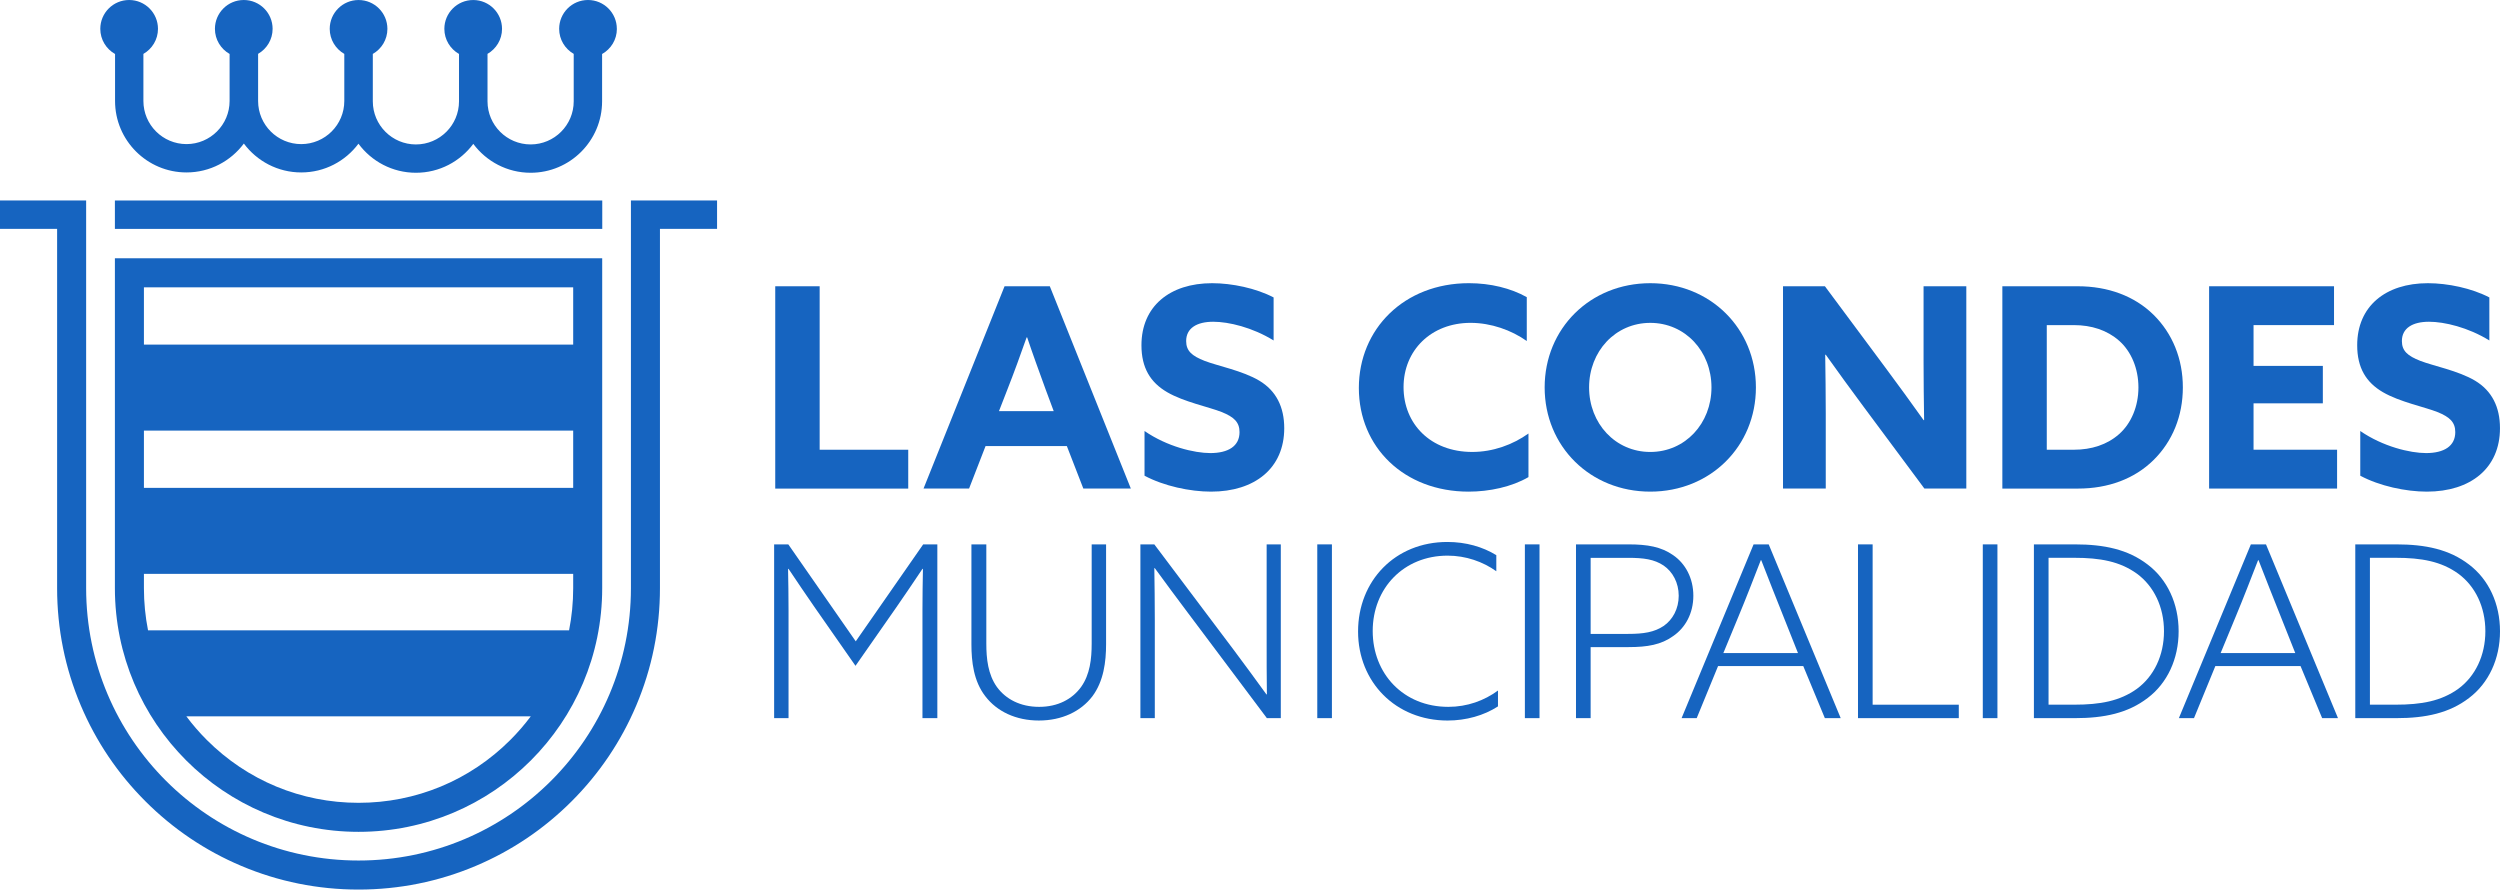
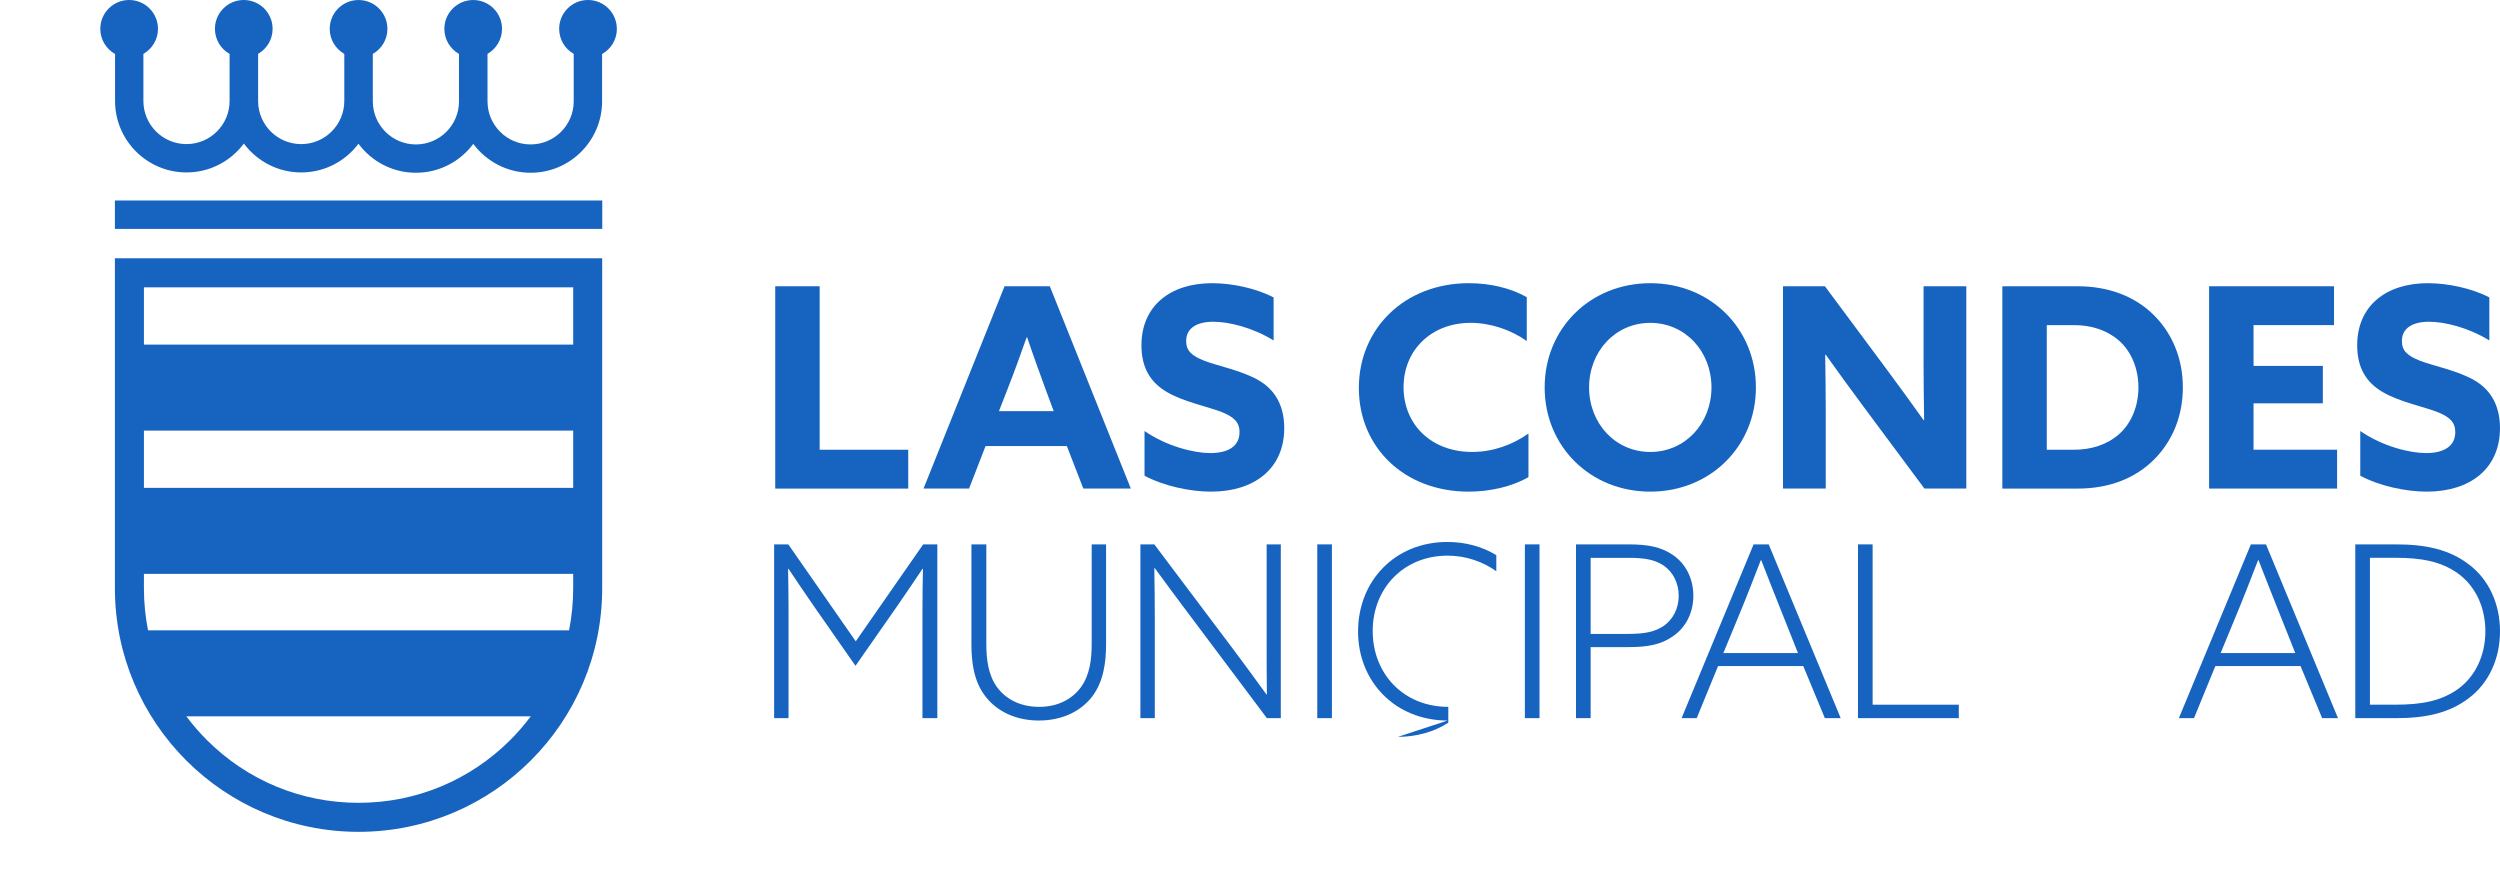
<svg xmlns="http://www.w3.org/2000/svg" id="Capa_2" data-name="Capa 2" viewBox="0 0 1721.6 612.59">
  <g id="Capa_1-2" data-name="Capa 1">
    <g>
      <g>
        <g>
          <rect x="79.12" y="138.07" width="335.62" height="19.56" fill="#1664c0" />
          <path d="M424.78,19.86c0-10.97-8.89-19.86-19.86-19.86s-19.86,8.89-19.86,19.86c0,7.39,4.04,13.82,10.02,17.24v32.68c0,16.37-13.31,29.68-29.68,29.68s-29.68-13.31-29.68-29.68v-32.69c5.97-3.43,10-9.85,10-17.22C345.72,8.9,336.83.01,325.86.01s-19.86,8.89-19.86,19.86c0,7.41,4.07,13.87,10.09,17.28v32.64c0,16.37-13.31,29.68-29.68,29.68s-29.68-13.31-29.68-29.68v-32.66c6-3.42,10.05-9.86,10.05-17.26C266.78,8.9,257.89.01,246.92.01s-19.86,8.89-19.86,19.86c0,7.39,4.05,13.83,10.04,17.25v32.44c0,16.37-13.31,29.68-29.68,29.68s-29.68-13.31-29.68-29.68v-32.48c5.96-3.43,9.99-9.85,9.99-17.22C187.73,8.89,178.84,0,167.87,0s-19.86,8.89-19.86,19.86c0,7.42,4.08,13.88,10.1,17.29v32.4c0,16.37-13.31,29.68-29.68,29.68s-29.68-13.31-29.68-29.68v-32.44c5.99-3.42,10.04-9.86,10.04-17.25C108.79,8.89,99.9,0,88.93,0s-19.86,8.89-19.86,19.86c0,7.44,4.1,13.92,10.16,17.32v32.37c0,27.13,22.07,49.2,49.2,49.2,16.16,0,30.52-7.83,39.5-19.9,8.97,12.07,23.34,19.9,39.5,19.9s30.44-7.78,39.42-19.79c8.97,12.13,23.37,20.01,39.58,20.01s30.52-7.83,39.5-19.9c8.97,12.07,23.34,19.9,39.5,19.9,27.13,0,49.2-22.07,49.2-49.2v-32.58c6.07-3.4,10.18-9.88,10.18-17.34h-.03Z" fill="#1664c0" />
-           <path d="M493.8,138.07h-59.32v266.94c0,103.6-83.98,187.58-187.58,187.58S59.32,508.61,59.32,405.01V138.07H0v19.56h39.33v247.39c0,28.01,5.49,55.2,16.32,80.8,10.46,24.72,25.42,46.92,44.48,65.97,19.06,19.06,41.25,34.02,65.97,44.48,25.6,10.83,52.79,16.32,80.8,16.32s55.2-5.49,80.8-16.32c24.72-10.46,46.92-25.42,65.97-44.48,19.06-19.06,34.02-41.25,44.48-65.97,10.83-25.6,16.32-52.79,16.32-80.8v-247.39h39.33v-19.56Z" fill="#1664c0" />
          <path d="M79.12,177.86v227.19c0,92.67,75.12,167.79,167.79,167.79s167.79-75.12,167.79-167.79v-227.19H79.12ZM394.72,197.85v39.46H99.11v-39.46h295.61ZM351.43,509.56c-27.92,27.92-65.03,43.29-104.51,43.29s-76.6-15.37-104.51-43.29c-5.13-5.12-9.82-10.56-14.09-16.27h237.2c-4.26,5.7-8.96,11.14-14.09,16.27h0ZM394.72,405.05c0,9.85-.96,19.55-2.83,29H101.94c-1.87-9.45-2.83-19.15-2.83-29v-9.85h295.61v9.85h0ZM99.11,335.95v-39.4h295.61v39.4H99.11Z" fill="#1664c0" />
        </g>
        <g>
          <path d="M533.85,197.13h30.6v112.57h61v26.75h-91.59v-139.31h0Z" fill="#1664c0" />
          <path d="M691.77,197.13h31.17l55.8,139.31h-32.71l-11.35-29.25h-55.99l-11.35,29.25h-31.36l55.8-139.31h-.01ZM725.63,283.14l-5.58-15.01c-4.23-11.55-9.24-25.4-12.7-35.79h-.38c-3.85,10.97-8.66,24.25-13.28,35.98l-5.77,14.82h37.71Z" fill="#1664c0" />
          <path d="M833.39,312.01c12.51,0,20.2-4.81,20.2-14.43,0-6.73-3.66-10.39-12.32-13.85-8.66-3.46-25.98-6.93-37.52-13.66-11.55-6.73-17.7-16.74-17.7-32.33,0-26.75,19.43-42.72,48.68-42.72,13.66,0,30.21,3.46,42.33,9.81v29.63c-14.62-9.04-30.98-12.89-41.56-12.89-11.35,0-18.66,4.43-18.66,13.28,0,6.73,3.85,10.2,12.7,13.66,8.85,3.46,26.17,6.74,37.71,13.66,11.55,6.93,17.13,18.09,17.13,32.71,0,27.52-20.2,43.68-50.41,43.68-14.43,0-32.52-3.85-45.8-10.97v-30.79c15.59,10.78,34.44,15.2,45.22,15.2h0Z" fill="#1664c0" />
          <path d="M1011.38,338.56c-44.64,0-75.62-30.79-75.62-71.39s31.17-72.16,75.81-72.16c14.82,0,28.86,3.46,39.83,9.62v30.21c-10.58-7.5-24.63-12.51-38.68-12.51-27.32,0-46.18,19.05-46.18,44.26s18.47,44.64,47.34,44.64c14.24,0,27.9-5,38.68-12.7v30.02c-11.55,6.74-26.94,10.01-41.18,10.01h0Z" fill="#1664c0" />
          <path d="M1063.71,266.79c0-40.6,31.36-71.77,72.74-71.77s72.74,31.17,72.74,71.77-31.36,71.77-72.74,71.77-72.74-31.17-72.74-71.77ZM1178.59,266.79c0-24.82-18.09-44.45-42.14-44.45s-42.14,19.63-42.14,44.45,18.09,44.45,42.14,44.45,42.14-19.63,42.14-44.45h0Z" fill="#1664c0" />
          <path d="M1227.85,197.13h28.86l41.76,56.19c9.04,12.12,17.51,23.86,26.17,35.98h.38c-.19-13.47-.38-26.94-.38-40.41v-51.76h29.44v139.31h-28.86l-41.76-56.19c-9.04-12.12-17.51-23.86-26.17-35.98h-.38c.19,13.47.38,26.94.38,40.41v51.76h-29.44v-139.31Z" fill="#1664c0" />
          <path d="M1378.9,197.13h51.95c20.78,0,39.06,6.73,52.15,19.63,13.08,12.89,20.2,30.4,20.2,50.03s-7.12,37.14-20.2,50.03-31.17,19.63-51.95,19.63h-52.15v-139.31h0ZM1459.33,298.92c8.27-7.31,13.28-19.05,13.28-32.13s-5-24.82-13.28-32.13c-8.27-7.31-19.05-10.78-31.17-10.78h-18.67v85.82h18.67c12.12,0,22.9-3.46,31.17-10.78Z" fill="#1664c0" />
          <path d="M1521.29,197.13h86.01v26.75h-55.42v28.09h47.72v25.78h-47.72v31.94h57.53v26.75h-88.13v-139.31h.01Z" fill="#1664c0" />
          <path d="M1670.6,312.01c12.51,0,20.2-4.81,20.2-14.43,0-6.73-3.66-10.39-12.32-13.85-8.66-3.46-25.98-6.93-37.52-13.66-11.55-6.73-17.7-16.74-17.7-32.33,0-26.75,19.43-42.72,48.68-42.72,13.66,0,30.21,3.46,42.33,9.81v29.63c-14.62-9.04-30.98-12.89-41.56-12.89-11.35,0-18.67,4.43-18.67,13.28,0,6.73,3.85,10.2,12.7,13.66s26.17,6.74,37.72,13.66c11.55,6.93,17.13,18.09,17.13,32.71,0,27.52-20.2,43.68-50.41,43.68-14.43,0-32.52-3.85-45.8-10.97v-30.79c15.59,10.78,34.44,15.2,45.22,15.2h0Z" fill="#1664c0" />
        </g>
      </g>
      <g>
        <path d="M533.11,374.88h9.75l46.44,66.77,46.44-66.77h9.75v119.66h-10.25v-74.37c0-10.08.17-19.67.33-28.43h-.33c-5.62,8.43-11.9,17.68-17.85,26.28l-28.26,40.49-28.26-40.49c-5.95-8.59-12.23-17.85-17.85-26.28h-.33c.17,8.76.33,18.35.33,28.43v74.37h-9.92v-119.66h0Z" fill="#1664c0" />
        <path d="M679.22,374.88v68.26c0,10.58,1.16,21.32,7.27,29.91,6.12,8.43,16.2,13.72,29.09,13.72s22.81-5.29,28.92-13.72c6.12-8.59,7.27-19.34,7.27-29.91v-68.26h9.92v68.75c0,12.06-1.65,25.45-9.42,35.86-7.93,10.41-20.99,16.69-36.86,16.69s-28.92-6.28-36.86-16.69c-8.1-10.41-9.59-23.96-9.59-35.86v-68.75h10.26Z" fill="#1664c0" />
        <path d="M785.32,374.88h9.59l54.71,72.72c7.44,9.92,15.04,20.33,22.48,30.58h.33c-.17-11.9-.17-24.63-.17-37.02v-66.27h9.75v119.66h-9.59l-54.54-72.72c-7.44-9.92-15.21-20.33-22.64-30.58h-.33c.17,11.24.33,23.8.33,35.86v67.43h-9.92v-119.66h0Z" fill="#1664c0" />
        <path d="M907.13,374.88h10.08v119.66h-10.08v-119.66Z" fill="#1664c0" />
-         <path d="M996.87,496.19c-35.7,0-61.65-26.44-61.65-61.32s25.45-61.65,61.48-61.65c12.73,0,24.3,3.31,33.72,9.09v11.07c-9.26-6.61-20.99-10.74-33.55-10.74-30.24,0-51.57,22.48-51.57,51.9s21.15,52.23,52.06,52.23c13.06,0,24.79-4.3,34.21-11.24v10.91c-9.59,6.28-21.98,9.75-34.71,9.75h.01Z" fill="#1664c0" />
+         <path d="M996.87,496.19c-35.7,0-61.65-26.44-61.65-61.32s25.45-61.65,61.48-61.65c12.73,0,24.3,3.31,33.72,9.09v11.07c-9.26-6.61-20.99-10.74-33.55-10.74-30.24,0-51.57,22.48-51.57,51.9s21.15,52.23,52.06,52.23v10.91c-9.59,6.28-21.98,9.75-34.71,9.75h.01Z" fill="#1664c0" />
        <path d="M1050.09,374.88h10.08v119.66h-10.08v-119.66Z" fill="#1664c0" />
        <path d="M1085.29,374.88h36.19c13.06,0,22.48,1.65,30.74,7.44,8.43,5.78,13.88,15.87,13.88,27.93s-5.45,21.98-13.88,27.77c-8.26,5.95-17.68,7.6-30.74,7.6h-26.11v48.92h-10.08v-119.66ZM1121.16,436.53c10.74,0,18.01-1.16,24.46-5.45,6.28-4.3,10.41-11.9,10.41-20.82s-4.13-16.53-10.41-20.82c-6.45-4.3-13.72-5.29-24.46-5.29h-25.78v52.39h25.78Z" fill="#1664c0" />
        <path d="M1207.59,374.88h10.41l49.58,119.66h-10.91l-14.87-35.86h-58.67l-14.71,35.86h-10.41l49.58-119.66h0ZM1238.17,449.75l-9.92-24.96c-5.12-12.73-11.07-27.93-15.37-39h-.33c-4.3,11.07-10.08,26.11-15.54,39.17l-10.25,24.79h51.41Z" fill="#1664c0" />
        <path d="M1279.49,374.88h10.08v110.4h59.33v9.26h-69.41v-119.66h0Z" fill="#1664c0" />
-         <path d="M1365.43,374.88h10.08v119.66h-10.08v-119.66Z" fill="#1664c0" />
-         <path d="M1400.63,374.88h28.26c20.16,0,36.53,3.47,50.08,13.88,13.55,10.25,21.32,26.94,21.32,45.95s-7.77,35.7-21.32,45.95c-13.55,10.41-29.91,13.88-50.08,13.88h-28.26v-119.66h0ZM1471.53,474.37c11.73-8.59,18.68-22.97,18.68-39.67s-6.94-31.07-18.68-39.67c-11.73-8.43-25.29-10.91-43.14-10.91h-17.68v101.15h17.68c17.85,0,31.4-2.48,43.14-10.91h0Z" fill="#1664c0" />
        <path d="M1550.04,374.88h10.41l49.58,119.66h-10.91l-14.87-35.86h-58.67l-14.71,35.86h-10.41l49.58-119.66h0ZM1580.62,449.75l-9.92-24.96c-5.12-12.73-11.07-27.93-15.37-39h-.33c-4.3,11.07-10.08,26.11-15.54,39.17l-10.25,24.79h51.41Z" fill="#1664c0" />
        <path d="M1621.94,374.88h28.26c20.16,0,36.53,3.47,50.08,13.88,13.55,10.25,21.32,26.94,21.32,45.95s-7.77,35.7-21.32,45.95c-13.55,10.41-29.91,13.88-50.08,13.88h-28.26v-119.66h0ZM1692.84,474.37c11.73-8.59,18.68-22.97,18.68-39.67s-6.94-31.07-18.68-39.67c-11.73-8.43-25.29-10.91-43.14-10.91h-17.68v101.15h17.68c17.85,0,31.4-2.48,43.14-10.91h0Z" fill="#1664c0" />
      </g>
    </g>
  </g>
</svg>